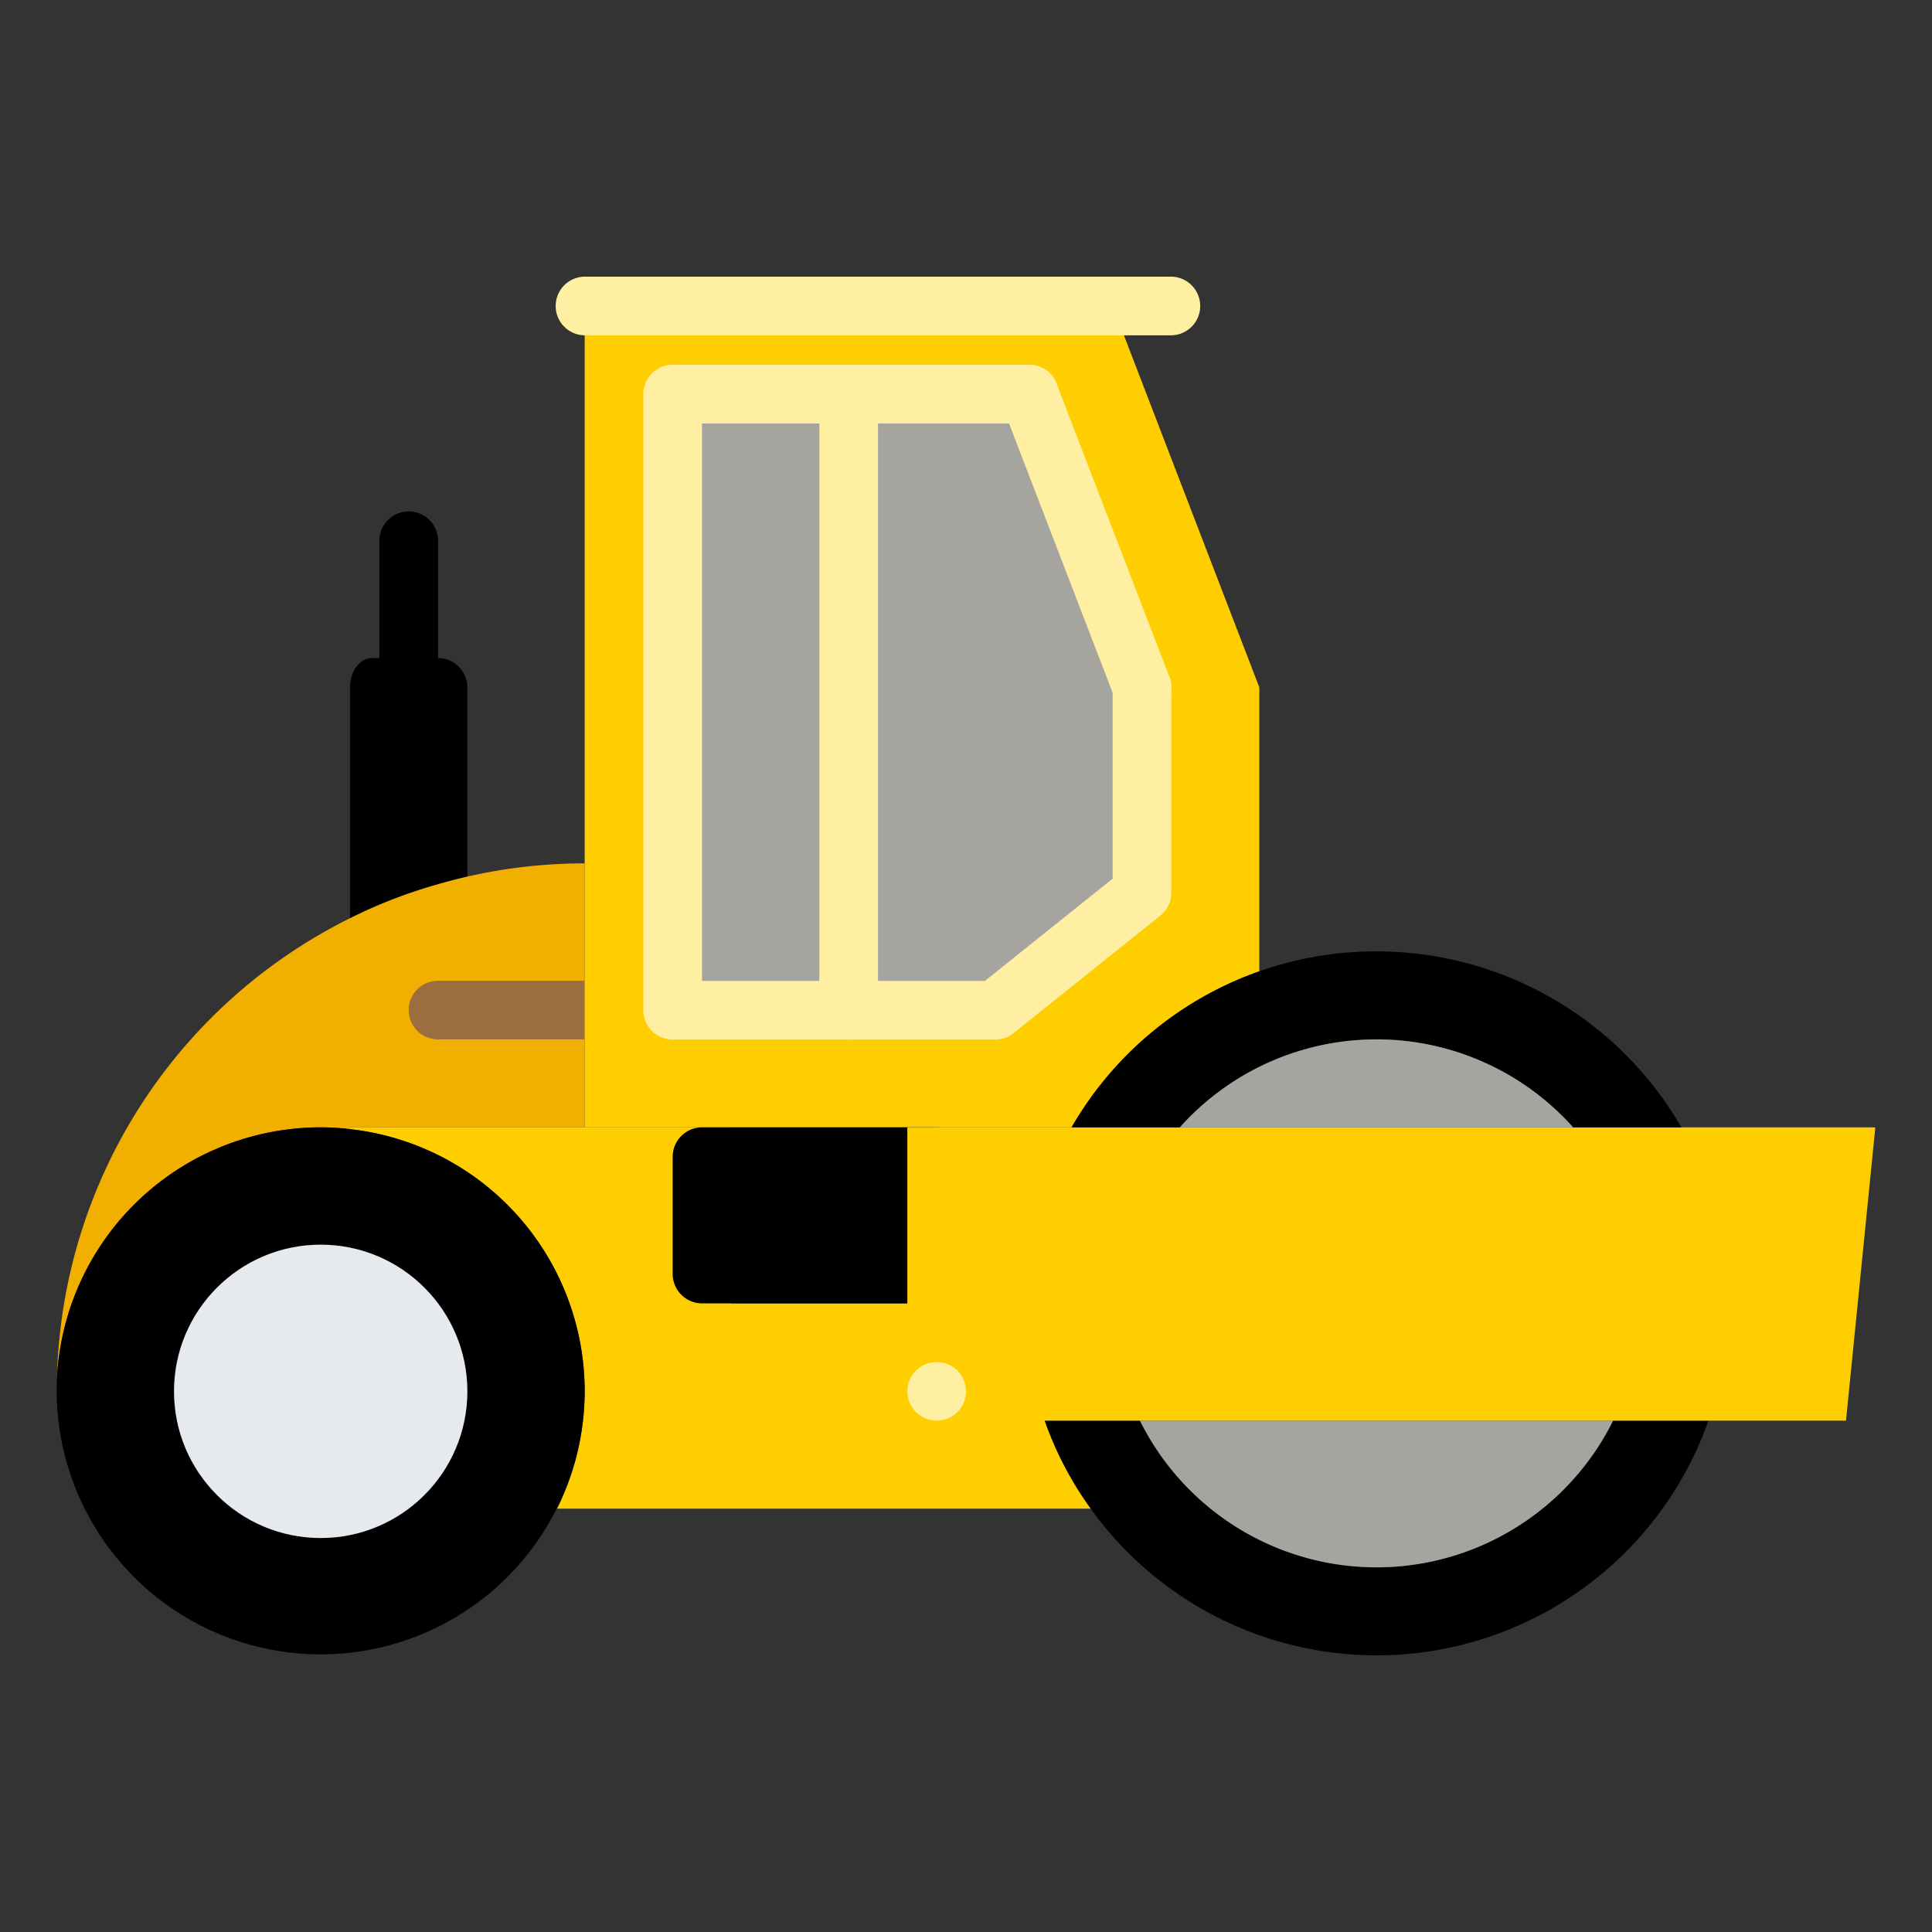
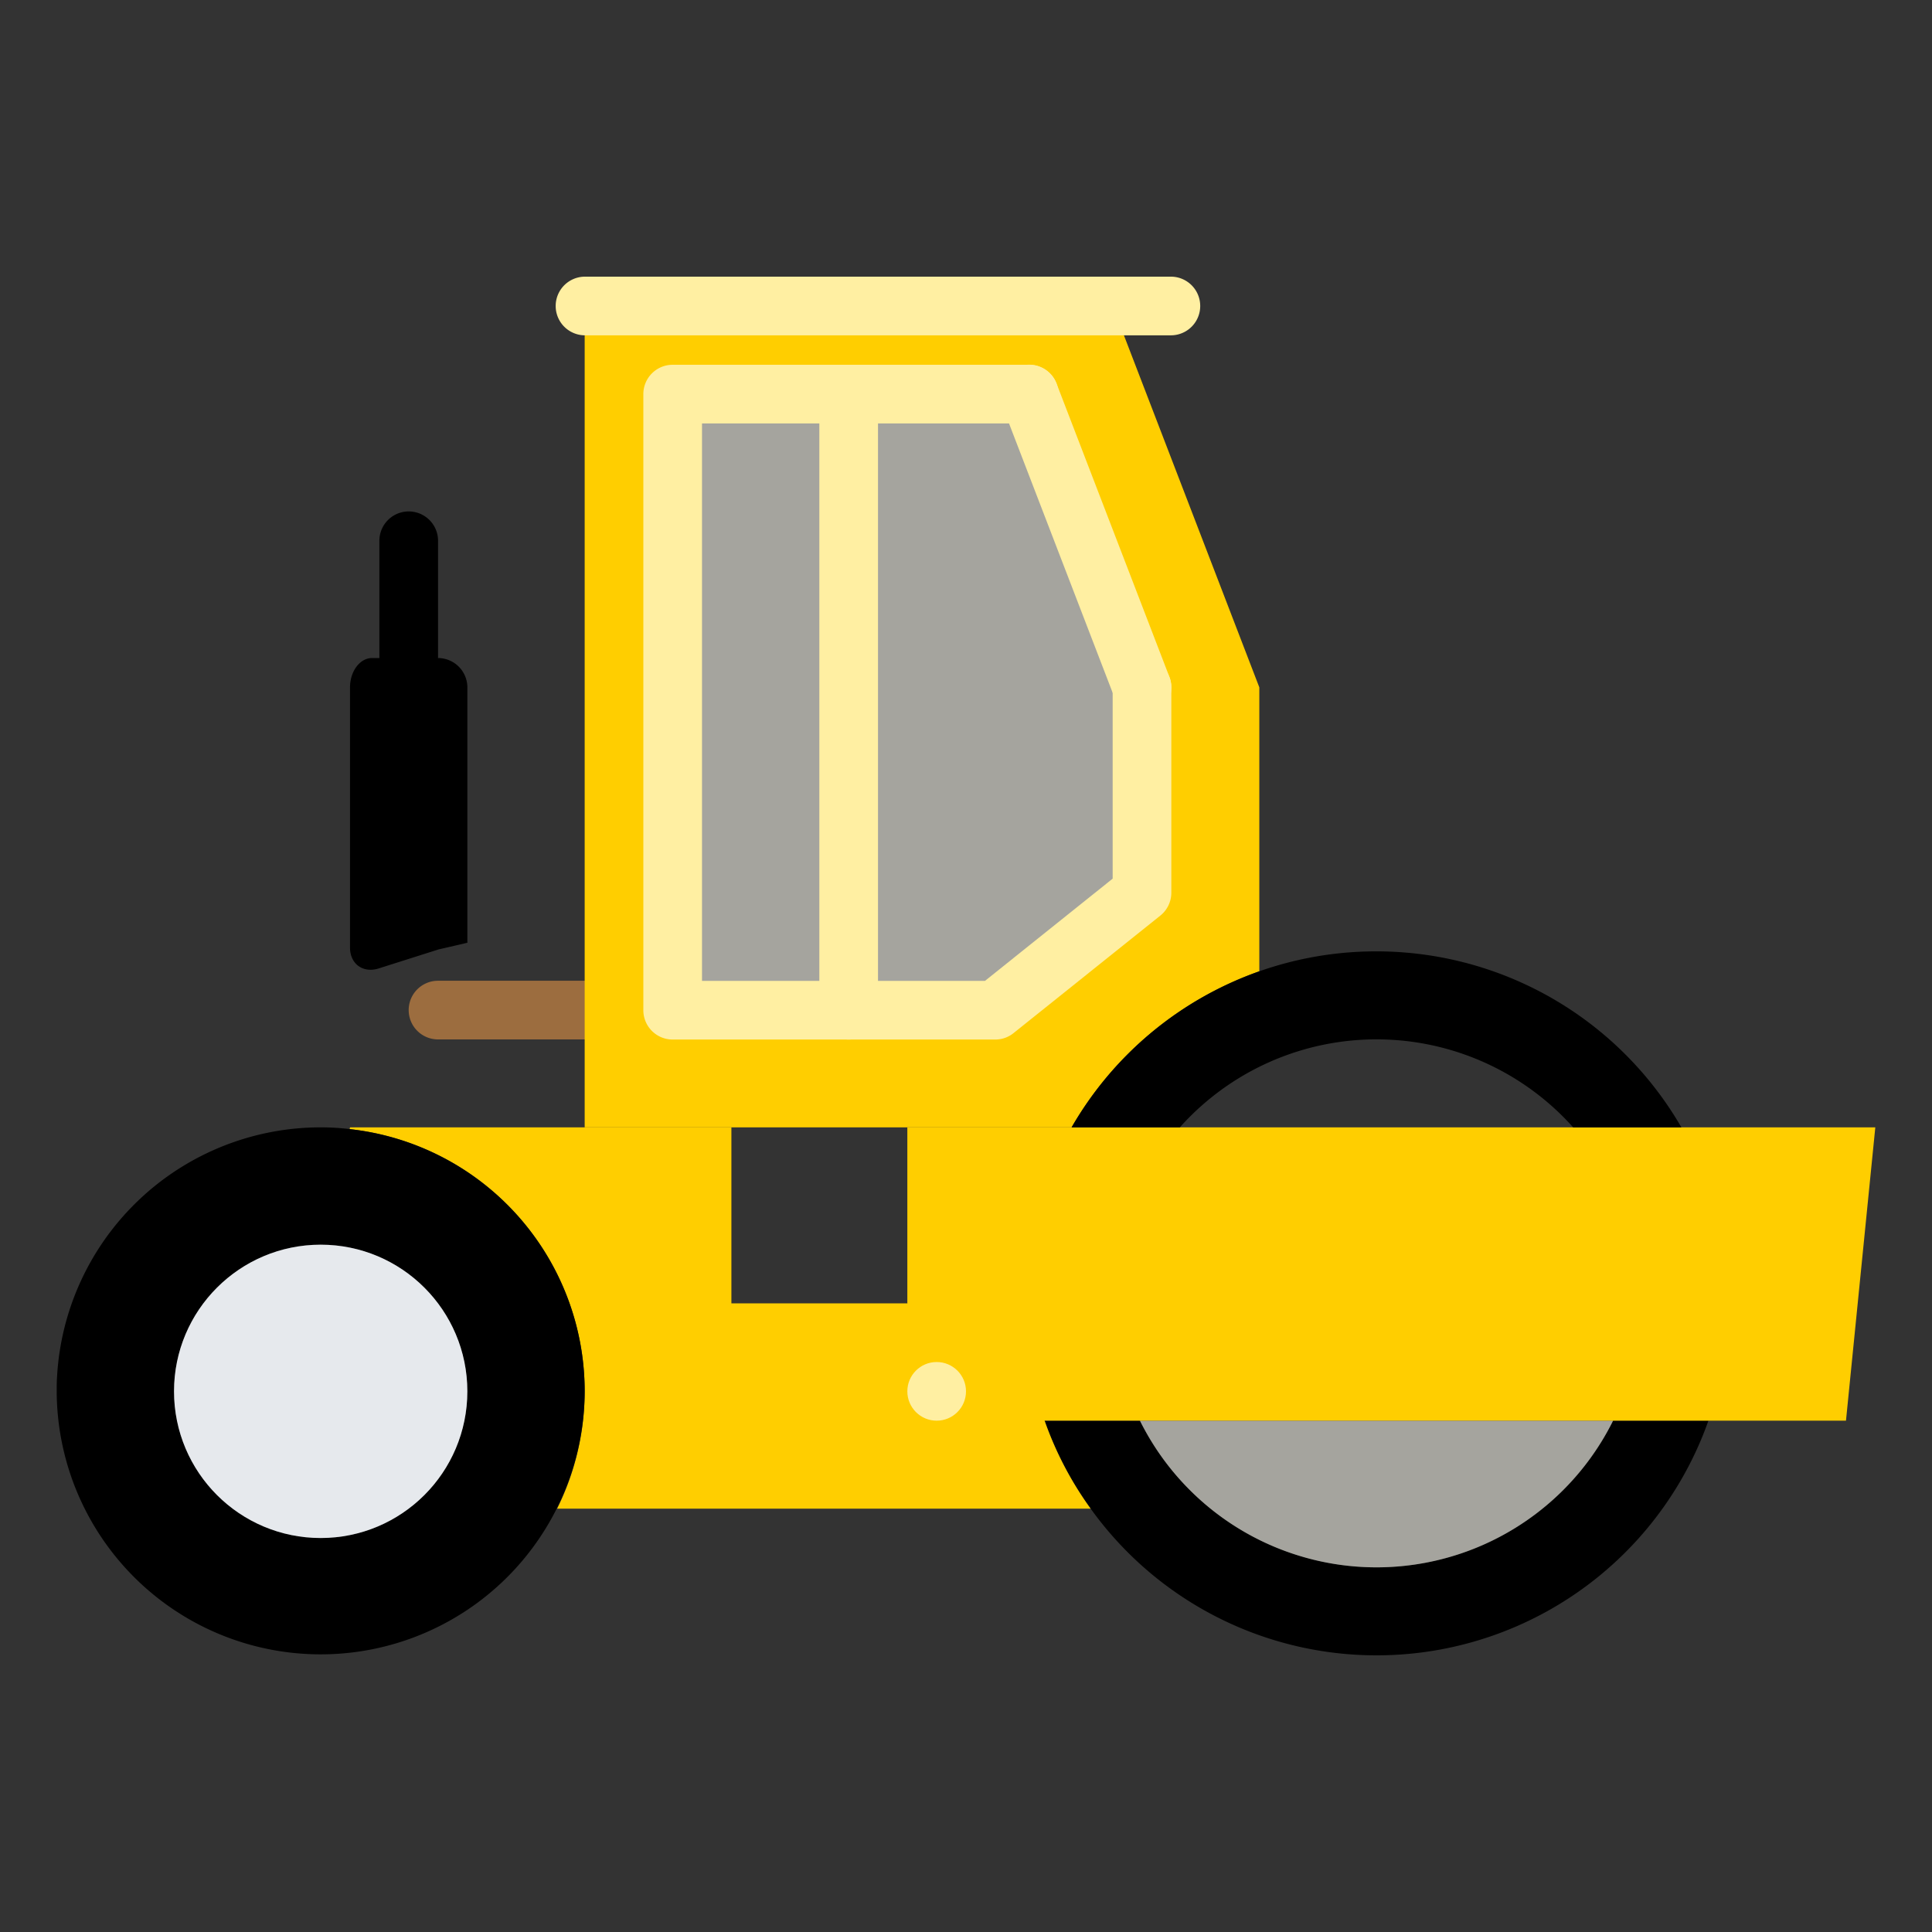
<svg xmlns="http://www.w3.org/2000/svg" id="bbfbb9a7-16a7-4465-839b-56a8629d4c7c" data-name="Capa 1" width="512" height="512" viewBox="0 0 512 512">
  <rect x="0" y="0" width="512" height="512" fill="#333333" stroke="none" />
  <defs>
    <style>.e29d2248-f0f0-49e5-921b-5c9b954a4d3e{fill:#f1af00;}.e9456d92-b8ed-4b7a-964b-0aa34b5d70a2{fill:#9c6d3f;}.b265a67a-07dc-4427-93e0-3666c0120ced{fill:#a5a49e;}.bebe1ce6-7306-4636-bb6d-7adeea4d9b8a{fill:#ffce00;}.ba96dc0d-ef29-4acc-b73e-c233ca71c615{fill:#e6e9ed;}.e6783adb-1e4d-4a2b-a75c-0490dbc1ec21{fill:#ffefa2;}</style>
  </defs>
  <path d="M108.313,182.176a7.766,7.766,0,0,1-7.773-7.773V143.309a7.773,7.773,0,0,1,15.547,0v31.094A7.766,7.766,0,0,1,108.313,182.176Z" />
  <path d="M116.086,174.387A7.801,7.801,0,0,1,123.86,182.16v67.675s-3.405.808-7.587,1.757l-16.06,5.099c-4.097,1.213-7.455-1.298-7.455-5.574V182.16c0-4.268,2.627-7.773,5.83-7.773h17.498Z" />
-   <path class="e29d2248-f0f0-49e5-921b-5c9b954a4d3e" d="M154.946,267.668v31.094H92.758l-.086.467a61.779,61.779,0,0,0-7.688-.467,69.987,69.987,0,0,0-69.883,66.385A139.75,139.75,0,0,1,92.758,243.337a131.26,131.26,0,0,1,23.32-9.017,139.354,139.354,0,0,1,38.867-5.519Z" />
  <path class="e9456d92-b8ed-4b7a-964b-0aa34b5d70a2" d="M154.946,275.457h-38.867a7.773,7.773,0,0,1,0-15.547h38.867a7.773,7.773,0,0,1,0,15.547Z" />
  <path class="b265a67a-07dc-4427-93e0-3666c0120ced" d="M178.266,104.426h46.641V267.668h-46.64Z" />
  <path class="b265a67a-07dc-4427-93e0-3666c0120ced" d="M302.64,182.16v54.414l-38.867,31.094h-38.867V104.426h47.799Z" />
  <path class="bebe1ce6-7306-4636-bb6d-7adeea4d9b8a" d="M272.705,104.426H178.266V267.668h85.507l38.867-31.094V182.16ZM154.946,228.801V81.106H294.867L333.734,182.16V257.407a93.297,93.297,0,0,0-49.75,41.355H154.946V228.801Z" />
  <path d="M364.828,415.363a69.975,69.975,0,0,0,62.654-38.867h25.264a93.271,93.271,0,0,1-163.7,23.32,91.346,91.346,0,0,1-12.204-23.32h25.264A70.054,70.054,0,0,0,364.828,415.363Z" />
  <path class="b265a67a-07dc-4427-93e0-3666c0120ced" d="M302.096,376.496H427.481a69.995,69.995,0,0,1-125.385,0Z" />
  <path class="bebe1ce6-7306-4636-bb6d-7adeea4d9b8a" d="M289.037,399.816H147.639A69.892,69.892,0,0,0,92.673,299.228l.086-.467h101.07v46.64h46.625l36.38,31.094A91.349,91.349,0,0,0,289.037,399.816Z" />
  <path d="M154.946,368.722a69.961,69.961,0,0,1-139.921,0c0-1.166,0-2.41.078-3.576a69.993,69.993,0,0,1,69.883-66.385,61.779,61.779,0,0,1,7.688.467A69.921,69.921,0,0,1,154.946,368.722Zm-31.094,0a38.867,38.867,0,1,0-38.867,38.867A38.881,38.881,0,0,0,123.852,368.722Z" />
  <circle class="ba96dc0d-ef29-4acc-b73e-c233ca71c615" cx="84.985" cy="368.722" r="38.867" />
  <path class="e6783adb-1e4d-4a2b-a75c-0490dbc1ec21" d="M310.383,88.864H154.946a7.774,7.774,0,0,1,0-15.547H310.383a7.774,7.774,0,0,1,0,15.547Z" />
  <path class="e6783adb-1e4d-4a2b-a75c-0490dbc1ec21" d="M302.656,189.965a7.794,7.794,0,0,1-7.26-4.991l-29.912-77.742a7.776,7.776,0,1,1,14.513-5.589l29.912,77.75a7.772,7.772,0,0,1-4.462,10.043A7.689,7.689,0,0,1,302.656,189.965Z" />
  <path class="e6783adb-1e4d-4a2b-a75c-0490dbc1ec21" d="M263.758,275.488h-85.492a7.766,7.766,0,0,1-7.773-7.773V104.442a7.766,7.766,0,0,1,7.773-7.773h94.478a7.773,7.773,0,0,1,0,15.547H186.039V259.941h74.99l33.838-27.09V182.184a7.773,7.773,0,0,1,15.547,0V236.582a7.775,7.775,0,0,1-2.915,6.063L268.616,273.77A7.692,7.692,0,0,1,263.758,275.488Z" />
  <path class="e6783adb-1e4d-4a2b-a75c-0490dbc1ec21" d="M224.906,275.488a7.766,7.766,0,0,1-7.774-7.773V104.442a7.774,7.774,0,0,1,15.547,0V267.714A7.766,7.766,0,0,1,224.906,275.488Z" />
-   <path d="M248.242,298.762a7.796,7.796,0,0,1,7.773,7.774v31.094a7.796,7.796,0,0,1-7.773,7.773H186.039a7.796,7.796,0,0,1-7.773-7.773V306.535a7.796,7.796,0,0,1,7.773-7.774Z" />
  <path class="bebe1ce6-7306-4636-bb6d-7adeea4d9b8a" d="M496.976,298.762l-7.773,77.734H248.227l-7.773-7.773V298.762H496.976Z" />
  <path d="M364.742,252.121a93.326,93.326,0,0,1,80.844,46.64H416.902a69.896,69.896,0,0,0-104.234,0H283.984a93.088,93.088,0,0,1,80.758-46.64Z" />
-   <path class="b265a67a-07dc-4427-93e0-3666c0120ced" d="M416.902,298.762H312.668a69.896,69.896,0,0,1,104.234,0Z" />
  <circle class="e6783adb-1e4d-4a2b-a75c-0490dbc1ec21" cx="248.227" cy="368.722" r="7.773" />
</svg>